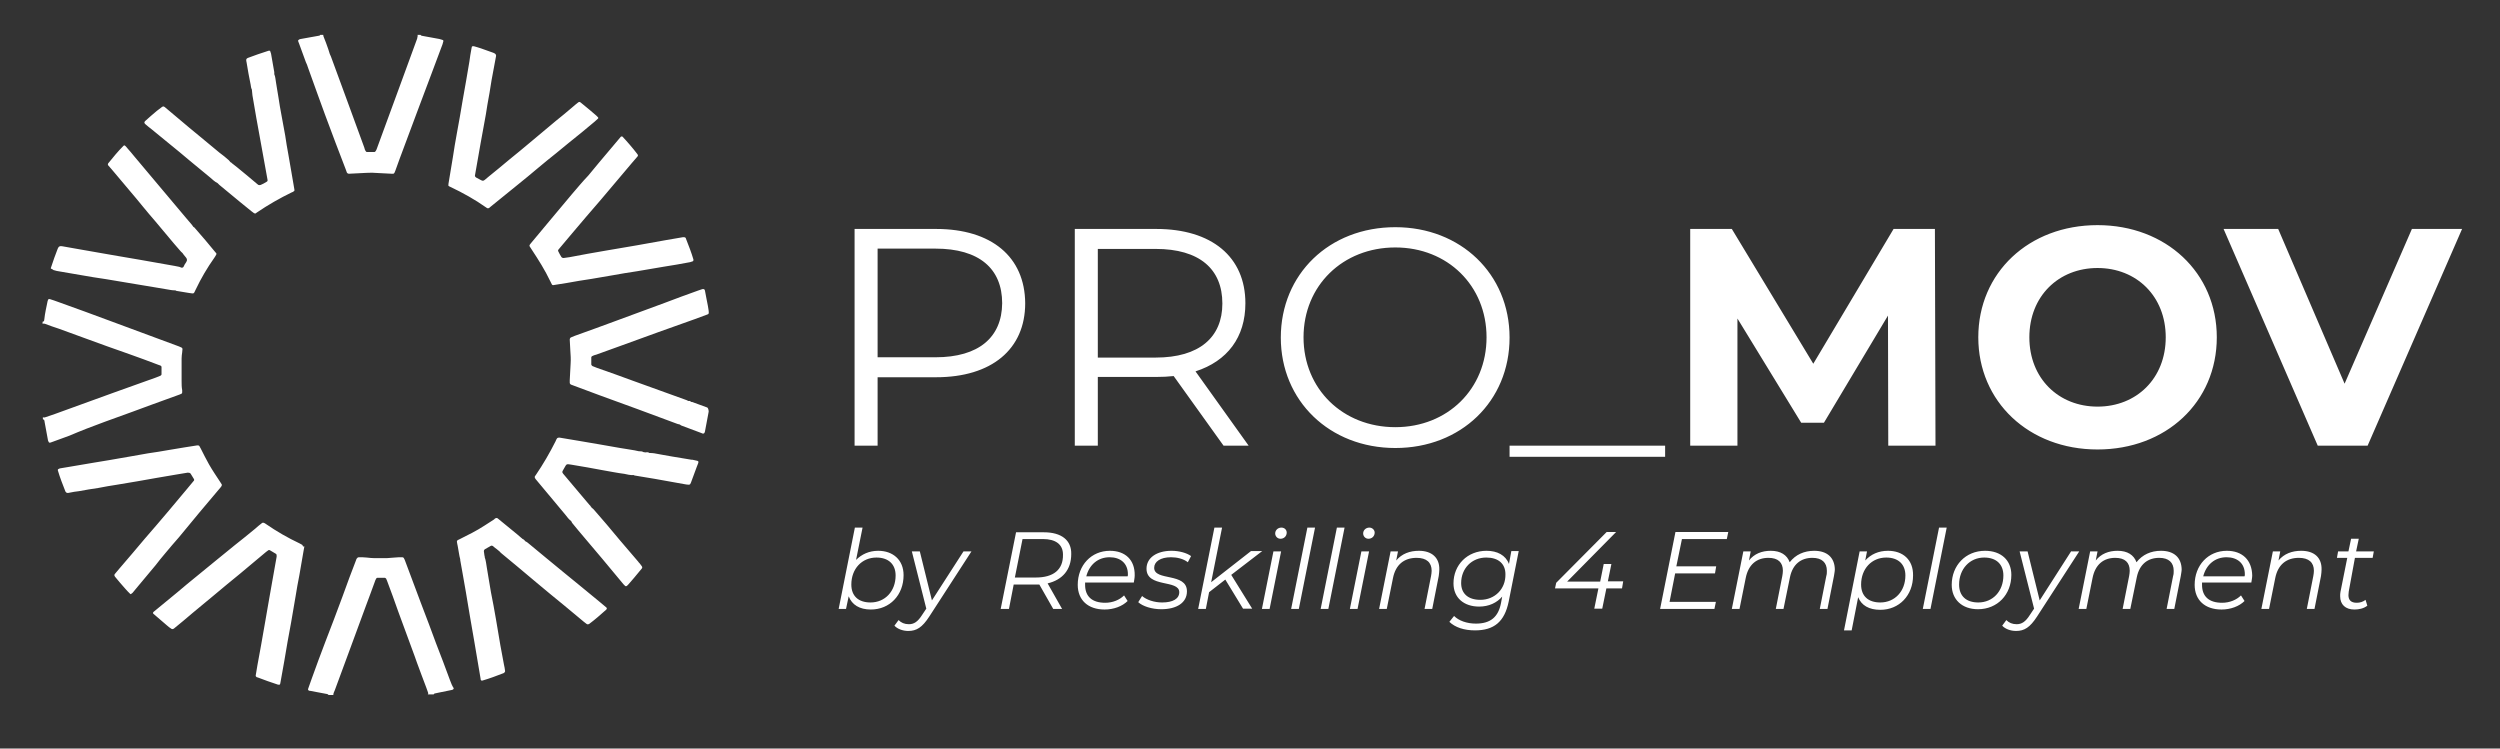
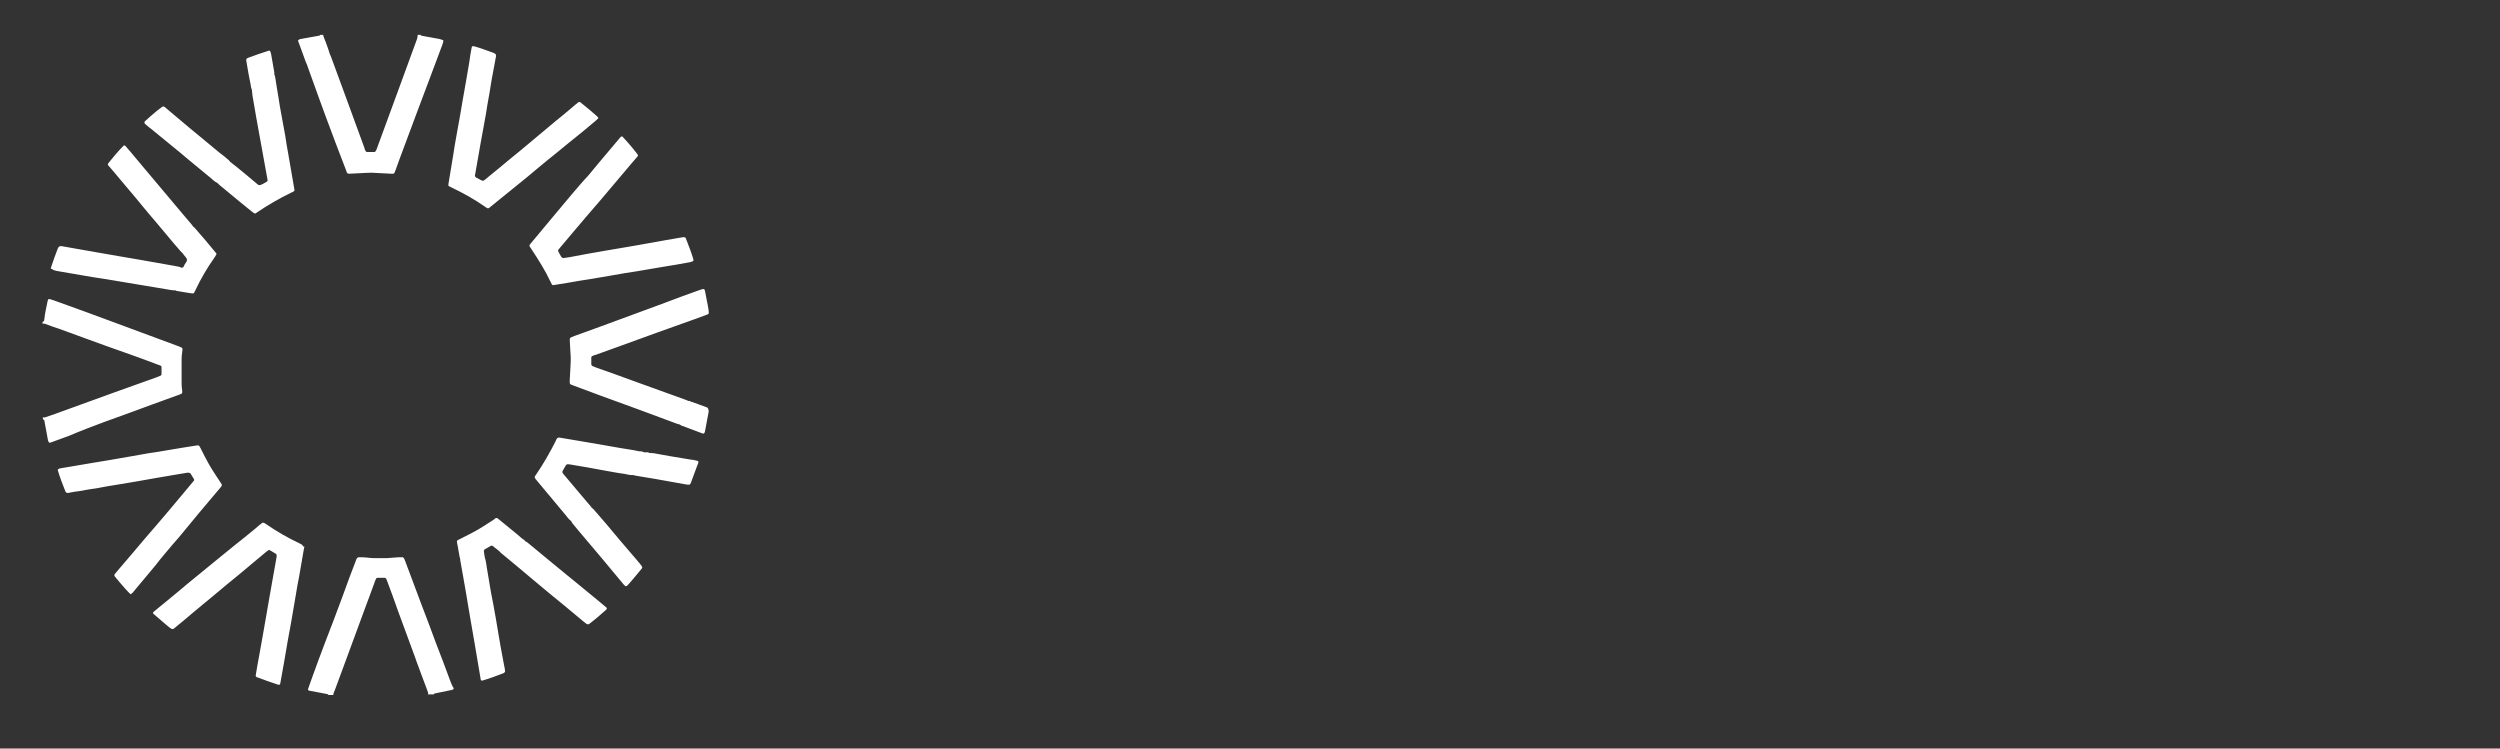
<svg xmlns="http://www.w3.org/2000/svg" width="167" height="50" viewBox="0 0 167 50" fill="none">
  <rect x="0" y="0" width="167" height="50" fill="#333333" stroke="none" />
-   <path d="M62.528 15.294H57.086V29.77H58.624V25.2H62.528C66.235 25.2 68.483 23.336 68.483 20.257C68.463 17.157 66.235 15.294 62.528 15.294ZM62.489 23.866H58.624V16.608H62.489C65.407 16.608 66.945 17.942 66.945 20.257C66.925 22.532 65.387 23.866 62.489 23.866ZM83.192 20.257C83.192 17.157 80.944 15.294 77.237 15.294H71.796V29.77H73.334V25.18H77.237C77.652 25.18 78.026 25.161 78.401 25.121L81.733 29.77H83.409L79.86 24.808C81.989 24.121 83.192 22.532 83.192 20.257ZM77.198 23.886H73.334V16.628H77.198C80.116 16.628 81.654 17.962 81.654 20.276C81.654 22.532 80.116 23.886 77.198 23.886ZM93.209 15.176C88.792 15.176 85.558 18.315 85.558 22.552C85.558 26.769 88.812 29.927 93.209 29.927C97.586 29.927 100.839 26.808 100.839 22.552C100.839 18.295 97.566 15.176 93.209 15.176ZM93.209 28.535C89.699 28.535 87.076 25.985 87.076 22.532C87.076 19.08 89.699 16.53 93.209 16.53C96.698 16.53 99.301 19.08 99.301 22.532C99.301 25.985 96.698 28.535 93.209 28.535ZM100.839 30.516H111.23V29.77H100.839V30.516ZM126.491 15.294L121.128 24.298L115.686 15.294H112.906V29.77H116.061V21.277L120.32 28.24H121.838L126.117 21.081L126.136 29.77H129.291L129.252 15.294H126.491ZM140.116 15.039C135.522 15.039 132.15 18.217 132.15 22.532C132.15 26.828 135.522 30.025 140.116 30.025C144.69 30.025 148.082 26.867 148.082 22.532C148.082 18.217 144.69 15.039 140.116 15.039ZM140.116 27.162C137.513 27.162 135.561 25.278 135.561 22.532C135.561 19.786 137.513 17.903 140.116 17.903C142.719 17.903 144.671 19.786 144.671 22.532C144.671 25.278 142.719 27.162 140.116 27.162ZM161.115 15.294L156.619 25.631L152.183 15.294H148.535L154.825 29.77H158.157L164.467 15.294H161.115Z" fill="white" />
-   <path d="M58.664 36.793C58.052 36.793 57.559 37.028 57.185 37.401L57.619 35.243H57.106L56.022 40.677H56.514L56.692 39.833C56.909 40.402 57.421 40.716 58.171 40.716C59.433 40.716 60.359 39.755 60.359 38.421C60.359 37.401 59.65 36.793 58.664 36.793ZM58.151 40.245C57.343 40.245 56.869 39.814 56.869 39.049C56.869 37.989 57.579 37.244 58.545 37.244C59.354 37.244 59.827 37.695 59.827 38.441C59.827 39.5 59.117 40.245 58.151 40.245ZM62.252 40.108L61.444 36.832H60.911L61.877 40.657L61.602 41.069C61.306 41.54 61.049 41.697 60.714 41.697C60.418 41.697 60.202 41.599 60.024 41.422L59.748 41.795C59.945 42.011 60.3 42.148 60.675 42.148C61.227 42.148 61.602 41.913 62.075 41.187L64.894 36.832H64.362L62.252 40.108ZM69.725 35.557H67.872L66.846 40.677H67.398L67.714 39.049H69.173C69.252 39.049 69.35 39.049 69.429 39.049L70.356 40.677H70.948L69.981 38.97C70.967 38.735 71.559 38.068 71.559 37.008C71.578 36.087 70.908 35.557 69.725 35.557ZM69.193 38.578H67.793L68.305 36.008H69.666C70.514 36.008 71.007 36.361 71.007 37.048C71.026 38.068 70.356 38.578 69.193 38.578ZM74.142 36.793C72.9 36.793 71.993 37.754 71.993 39.068C71.993 40.088 72.683 40.716 73.787 40.716C74.398 40.716 74.97 40.5 75.325 40.147L75.088 39.774C74.792 40.069 74.339 40.265 73.826 40.265C72.939 40.265 72.485 39.833 72.485 39.068C72.485 39.009 72.485 38.97 72.485 38.911H75.739C75.758 38.774 75.798 38.597 75.798 38.441C75.818 37.401 75.167 36.793 74.142 36.793ZM75.325 38.499H72.564C72.761 37.734 73.333 37.224 74.122 37.224C74.852 37.224 75.344 37.636 75.344 38.362C75.344 38.401 75.344 38.46 75.325 38.499ZM76.587 37.989C76.587 39.284 78.775 38.696 78.775 39.559C78.775 39.99 78.361 40.245 77.632 40.245C77.099 40.245 76.587 40.069 76.291 39.814L76.034 40.225C76.33 40.5 76.942 40.696 77.573 40.696C78.598 40.696 79.288 40.265 79.288 39.5C79.288 38.225 77.099 38.833 77.099 37.931C77.099 37.519 77.513 37.224 78.223 37.224C78.618 37.224 79.051 37.322 79.347 37.558L79.564 37.146C79.268 36.93 78.755 36.793 78.263 36.793C77.257 36.793 76.587 37.264 76.587 37.989ZM84.316 36.812H83.567L80.905 38.892L81.634 35.243H81.122L80.037 40.677H80.55L80.767 39.559L81.851 38.715L83.034 40.657H83.645L82.246 38.401L84.316 36.812ZM85.597 35.243C85.361 35.243 85.183 35.42 85.183 35.635C85.183 35.812 85.321 35.989 85.538 35.989C85.775 35.989 85.952 35.812 85.952 35.577C85.952 35.4 85.814 35.243 85.597 35.243ZM84.296 40.677H84.809L85.578 36.832H85.065L84.296 40.677ZM86.248 40.677H86.761L87.845 35.243H87.333L86.248 40.677ZM88.22 40.677H88.733L89.817 35.243H89.304L88.22 40.677ZM91.473 35.243C91.237 35.243 91.059 35.42 91.059 35.635C91.059 35.812 91.197 35.989 91.414 35.989C91.651 35.989 91.828 35.812 91.828 35.577C91.828 35.4 91.67 35.243 91.473 35.243ZM90.172 40.677H90.684L91.454 36.832H90.941L90.172 40.677ZM94.786 36.793C94.174 36.793 93.642 36.989 93.267 37.44L93.386 36.832H92.893L92.124 40.677H92.636L93.051 38.617C93.228 37.715 93.8 37.264 94.628 37.264C95.298 37.264 95.634 37.577 95.634 38.127C95.634 38.244 95.614 38.362 95.594 38.48L95.16 40.677H95.673L96.107 38.48C96.126 38.323 96.146 38.185 96.146 38.048C96.166 37.264 95.653 36.793 94.786 36.793ZM100.799 37.675C100.583 37.087 100.011 36.793 99.301 36.793C98.019 36.793 97.093 37.734 97.093 38.97C97.093 39.931 97.783 40.52 98.808 40.52C99.459 40.52 99.991 40.265 100.346 39.853L100.267 40.284C100.09 41.206 99.577 41.657 98.591 41.657C97.98 41.657 97.448 41.461 97.132 41.147L96.817 41.54C97.211 41.913 97.802 42.109 98.532 42.109C99.794 42.109 100.504 41.54 100.78 40.186L101.45 36.812H100.957L100.799 37.675ZM98.887 40.069C98.079 40.069 97.605 39.657 97.605 38.95C97.605 37.97 98.315 37.244 99.281 37.244C100.09 37.244 100.563 37.656 100.563 38.362C100.583 39.343 99.853 40.069 98.887 40.069ZM107.641 37.675H107.129L106.892 38.852H104.684L107.957 35.537H107.326L103.954 38.931L103.875 39.304H106.774L106.498 40.657H107.03L107.306 39.304H108.351L108.43 38.833H107.405L107.641 37.675ZM110.895 40.677H114.523L114.621 40.206H111.526L111.9 38.303H114.562L114.641 37.832H111.979L112.354 36.008H115.351L115.449 35.537H111.92L110.895 40.677ZM121.187 36.793C120.517 36.793 119.945 37.048 119.551 37.558C119.373 37.067 118.939 36.793 118.289 36.793C117.697 36.793 117.185 36.989 116.83 37.44L116.948 36.832H116.455L115.686 40.677H116.199L116.613 38.617C116.79 37.715 117.342 37.264 118.131 37.264C118.782 37.264 119.097 37.577 119.097 38.127C119.097 38.244 119.077 38.362 119.058 38.48L118.624 40.677H119.137L119.57 38.558C119.748 37.695 120.3 37.264 121.069 37.264C121.7 37.264 122.035 37.577 122.035 38.127C122.035 38.244 122.035 38.362 121.996 38.48L121.562 40.677H122.074L122.508 38.48C122.528 38.323 122.567 38.166 122.567 38.029C122.548 37.244 122.055 36.793 121.187 36.793ZM126.117 36.793C125.486 36.793 124.973 37.028 124.598 37.44L124.717 36.832H124.224L123.179 42.109H123.691L124.125 39.892C124.342 40.441 124.855 40.736 125.604 40.736C126.866 40.736 127.792 39.774 127.792 38.441C127.812 37.401 127.122 36.793 126.117 36.793ZM125.604 40.245C124.795 40.245 124.322 39.814 124.322 39.049C124.322 37.989 125.032 37.244 125.998 37.244C126.807 37.244 127.28 37.695 127.28 38.441C127.28 39.5 126.57 40.245 125.604 40.245ZM128.443 40.677H128.956L130.04 35.243H129.528L128.443 40.677ZM132.604 36.793C131.302 36.793 130.375 37.773 130.375 39.068C130.375 40.049 131.066 40.696 132.13 40.696C133.432 40.696 134.358 39.715 134.358 38.401C134.358 37.42 133.668 36.793 132.604 36.793ZM132.15 40.245C131.342 40.245 130.868 39.814 130.868 39.049C130.868 38.009 131.578 37.244 132.544 37.244C133.353 37.244 133.826 37.695 133.826 38.441C133.826 39.5 133.116 40.245 132.15 40.245ZM138.361 36.812L136.251 40.108L135.443 36.832H134.91L135.877 40.657L135.601 41.069C135.305 41.54 135.048 41.697 134.713 41.697C134.417 41.697 134.201 41.599 134.023 41.422L133.747 41.795C133.944 42.011 134.299 42.148 134.674 42.148C135.226 42.148 135.601 41.913 136.074 41.187L138.893 36.832H138.361V36.812ZM144.355 36.793C143.685 36.793 143.113 37.048 142.718 37.558C142.541 37.067 142.107 36.793 141.457 36.793C140.865 36.793 140.352 36.989 139.997 37.44L140.116 36.832H139.623L138.854 40.677H139.367L139.781 38.617C139.958 37.715 140.51 37.264 141.299 37.264C141.95 37.264 142.265 37.577 142.265 38.127C142.265 38.244 142.245 38.362 142.226 38.48L141.792 40.677H142.304L142.738 38.558C142.916 37.695 143.468 37.264 144.237 37.264C144.868 37.264 145.203 37.577 145.203 38.127C145.203 38.244 145.203 38.362 145.163 38.48L144.73 40.677H145.242L145.676 38.48C145.696 38.323 145.735 38.166 145.735 38.029C145.716 37.244 145.223 36.793 144.355 36.793ZM148.752 36.793C147.51 36.793 146.603 37.754 146.603 39.068C146.603 40.088 147.293 40.716 148.397 40.716C149.008 40.716 149.58 40.5 149.935 40.147L149.698 39.774C149.403 40.069 148.949 40.265 148.436 40.265C147.549 40.265 147.096 39.833 147.096 39.068C147.096 39.009 147.096 38.97 147.096 38.911H150.389C150.408 38.774 150.448 38.597 150.448 38.441C150.428 37.401 149.777 36.793 148.752 36.793ZM149.935 38.499H147.175C147.372 37.734 147.944 37.224 148.732 37.224C149.462 37.224 149.955 37.636 149.955 38.362C149.955 38.401 149.955 38.46 149.935 38.499ZM153.721 36.793C153.11 36.793 152.577 36.989 152.203 37.44L152.321 36.832H151.828L151.059 40.677H151.572L151.986 38.617C152.163 37.715 152.735 37.264 153.563 37.264C154.233 37.264 154.569 37.577 154.569 38.127C154.569 38.244 154.549 38.362 154.529 38.48L154.095 40.677H154.608L155.042 38.48C155.062 38.323 155.081 38.185 155.081 38.048C155.101 37.264 154.608 36.793 153.721 36.793ZM157.309 37.264H158.492L158.571 36.832H157.388L157.566 35.989H157.053L156.876 36.832H156.185L156.107 37.264H156.797L156.343 39.539C156.323 39.637 156.323 39.735 156.323 39.833C156.323 40.382 156.678 40.716 157.27 40.716C157.566 40.716 157.881 40.657 158.137 40.461L158.019 40.069C157.842 40.206 157.644 40.265 157.428 40.265C157.053 40.265 156.876 40.088 156.876 39.755C156.876 39.676 156.895 39.598 156.895 39.519L157.309 37.264Z" fill="white" />
  <path d="M6.985 28.181C7.616 27.946 8.247 27.73 8.877 27.495C9.292 27.338 9.686 27.201 10.1 27.044C10.731 26.808 11.362 26.593 11.993 26.357C12.052 26.338 12.091 26.318 12.131 26.298C12.151 26.279 12.17 26.239 12.17 26.22C12.17 26.161 12.17 26.102 12.17 26.063C12.131 25.867 12.131 25.651 12.131 25.455C12.131 24.945 12.131 24.454 12.131 23.945C12.131 23.807 12.151 23.67 12.17 23.533C12.17 23.454 12.19 23.376 12.19 23.317C12.19 23.277 12.17 23.238 12.131 23.219C12.072 23.199 12.012 23.16 11.953 23.14C10.435 22.571 8.917 22.022 7.399 21.453C6.235 21.022 5.072 20.59 3.909 20.178C3.712 20.1 3.514 20.041 3.337 19.982C3.258 19.962 3.219 19.982 3.199 20.061C3.199 20.08 3.179 20.1 3.179 20.119C3.1 20.512 3.002 20.924 2.962 21.316C2.962 21.355 2.943 21.394 2.943 21.434C2.923 21.473 2.883 21.492 2.844 21.492C2.844 21.532 2.844 21.571 2.844 21.63C2.903 21.61 2.943 21.61 3.002 21.63C3.317 21.747 3.633 21.865 3.948 21.963C4.54 22.179 5.131 22.395 5.723 22.611C6.689 22.964 7.655 23.317 8.621 23.65C9.272 23.886 9.942 24.121 10.593 24.376C10.632 24.396 10.672 24.396 10.711 24.415C10.751 24.435 10.79 24.474 10.79 24.513C10.79 24.67 10.79 24.827 10.79 25.004C10.79 25.043 10.751 25.082 10.711 25.102C10.613 25.141 10.514 25.18 10.415 25.22C9.508 25.553 8.582 25.867 7.675 26.2C6.551 26.612 5.447 27.005 4.323 27.416C3.889 27.573 3.475 27.73 3.041 27.868C2.982 27.887 2.923 27.907 2.864 27.868C2.864 27.907 2.864 27.946 2.864 28.005C2.883 28.024 2.923 28.024 2.943 28.044C2.962 28.083 2.982 28.142 2.982 28.201C3.061 28.593 3.12 28.986 3.199 29.378C3.199 29.437 3.238 29.476 3.258 29.535C3.258 29.555 3.317 29.574 3.337 29.574C3.376 29.555 3.416 29.555 3.455 29.535C3.85 29.398 4.244 29.241 4.638 29.103C5.368 28.79 6.176 28.476 6.985 28.181ZM30.054 45.424C29.758 44.6 29.443 43.796 29.127 42.972C28.969 42.54 28.812 42.128 28.654 41.697C28.477 41.206 28.279 40.736 28.102 40.245C27.747 39.304 27.392 38.342 27.037 37.401C27.017 37.362 26.998 37.322 26.978 37.283C26.958 37.244 26.919 37.224 26.879 37.224C26.702 37.224 26.524 37.224 26.367 37.244C26.189 37.264 26.032 37.264 25.854 37.283C25.558 37.283 25.263 37.283 24.986 37.283C24.829 37.283 24.671 37.264 24.494 37.244C24.316 37.224 24.139 37.224 23.981 37.224C23.902 37.224 23.863 37.264 23.823 37.322C23.803 37.342 23.803 37.381 23.784 37.42C23.646 37.793 23.488 38.185 23.35 38.558C23.192 38.99 23.035 39.421 22.877 39.853C22.502 40.853 22.128 41.873 21.733 42.874C21.418 43.697 21.122 44.502 20.826 45.326C20.747 45.541 20.668 45.777 20.59 45.992C20.55 46.071 20.59 46.13 20.688 46.149C20.708 46.149 20.708 46.149 20.728 46.149C20.866 46.169 21.004 46.208 21.142 46.228C21.378 46.267 21.635 46.326 21.871 46.365C21.891 46.365 21.911 46.404 21.95 46.424C22.049 46.424 22.167 46.424 22.265 46.424C22.265 46.306 22.325 46.208 22.364 46.11C22.699 45.208 23.035 44.286 23.37 43.384C23.725 42.403 24.099 41.422 24.454 40.441C24.651 39.931 24.829 39.421 25.026 38.892C25.046 38.813 25.085 38.735 25.125 38.656C25.144 38.637 25.164 38.597 25.203 38.597C25.381 38.597 25.558 38.597 25.716 38.597C25.736 38.597 25.775 38.637 25.795 38.656C25.815 38.696 25.834 38.754 25.854 38.794C26.11 39.48 26.367 40.167 26.603 40.853C26.978 41.854 27.333 42.854 27.707 43.854C27.747 43.992 27.806 44.109 27.846 44.247C28.062 44.816 28.26 45.384 28.477 45.934C28.516 46.051 28.555 46.149 28.595 46.267C28.614 46.306 28.614 46.346 28.575 46.385C28.713 46.385 28.831 46.385 28.969 46.385C28.989 46.365 29.009 46.326 29.029 46.326C29.147 46.306 29.285 46.267 29.403 46.248C29.66 46.189 29.916 46.149 30.172 46.091C30.212 46.091 30.231 46.071 30.271 46.051C30.291 46.032 30.31 45.992 30.31 45.973C30.212 45.836 30.133 45.639 30.054 45.424ZM21.713 7.663C22.167 8.88 22.62 10.096 23.094 11.312C23.113 11.39 23.153 11.449 23.172 11.528C23.192 11.567 23.251 11.606 23.311 11.606C23.705 11.587 24.079 11.567 24.474 11.547C24.651 11.547 24.849 11.528 25.026 11.547C25.401 11.567 25.775 11.587 26.17 11.606C26.209 11.606 26.229 11.606 26.268 11.606C26.288 11.606 26.327 11.587 26.347 11.547C26.367 11.508 26.387 11.449 26.406 11.41C26.505 11.155 26.584 10.9 26.682 10.645C27.077 9.605 27.451 8.566 27.846 7.526C28.161 6.663 28.496 5.82 28.812 4.956C29.068 4.29 29.305 3.623 29.561 2.956C29.581 2.877 29.6 2.818 29.62 2.74C29.62 2.72 29.6 2.701 29.6 2.681C29.521 2.661 29.443 2.622 29.344 2.603C28.95 2.524 28.555 2.465 28.161 2.387C28.141 2.387 28.122 2.348 28.082 2.328C28.023 2.328 27.944 2.328 27.885 2.328C27.885 2.348 27.905 2.367 27.905 2.387C27.885 2.446 27.885 2.505 27.865 2.583C27.451 3.721 27.037 4.839 26.623 5.977C26.327 6.8 26.012 7.624 25.716 8.448C25.539 8.938 25.361 9.409 25.184 9.9C25.164 9.958 25.144 10.017 25.105 10.076C25.085 10.115 25.046 10.155 25.006 10.155C24.849 10.155 24.691 10.155 24.513 10.155C24.474 10.155 24.434 10.115 24.415 10.076C24.375 10.017 24.356 9.939 24.336 9.86C23.961 8.86 23.606 7.84 23.232 6.84C22.857 5.82 22.482 4.8 22.108 3.78C22.088 3.721 22.049 3.662 22.029 3.603C21.989 3.505 21.97 3.387 21.93 3.289C21.832 3.015 21.733 2.72 21.615 2.446C21.595 2.406 21.595 2.367 21.595 2.328C21.536 2.328 21.457 2.328 21.398 2.328C21.378 2.367 21.339 2.387 21.299 2.387C20.905 2.465 20.491 2.524 20.097 2.603C20.057 2.603 20.018 2.622 19.978 2.642C19.939 2.661 19.899 2.701 19.919 2.74C19.919 2.779 19.939 2.818 19.959 2.858C20.116 3.289 20.274 3.721 20.432 4.152C20.451 4.211 20.491 4.27 20.511 4.329C20.53 4.368 20.53 4.407 20.55 4.446C20.609 4.623 20.688 4.819 20.747 4.996C21.063 5.898 21.398 6.781 21.713 7.663ZM21.989 3.642C21.871 3.662 21.773 3.721 21.654 3.78C21.773 3.721 21.871 3.662 21.989 3.642ZM29.955 12.411C29.995 12.45 30.054 12.469 30.093 12.489C30.921 12.881 31.73 13.332 32.479 13.862C32.499 13.882 32.519 13.882 32.538 13.901C32.578 13.921 32.617 13.921 32.657 13.901C32.696 13.882 32.735 13.842 32.755 13.823C33.366 13.332 33.958 12.842 34.569 12.352C35.023 11.979 35.496 11.606 35.949 11.214C36.344 10.88 36.758 10.547 37.152 10.233C37.724 9.762 38.296 9.292 38.887 8.821C39.163 8.585 39.459 8.35 39.735 8.115C39.814 8.056 39.873 7.977 39.952 7.918C39.972 7.899 39.972 7.86 39.952 7.84C39.913 7.801 39.873 7.762 39.834 7.722C39.538 7.467 39.242 7.212 38.946 6.977C38.67 6.761 38.749 6.742 38.453 6.977C38.355 7.055 38.276 7.134 38.177 7.212C37.822 7.507 37.487 7.801 37.132 8.075C36.561 8.566 35.969 9.037 35.397 9.527C34.944 9.9 34.49 10.292 34.017 10.665C33.564 11.037 33.11 11.43 32.637 11.802C32.183 12.175 32.361 12.136 31.809 11.861C31.75 11.822 31.71 11.763 31.73 11.704C31.75 11.547 31.789 11.41 31.809 11.253C31.907 10.684 32.006 10.135 32.105 9.566C32.183 9.135 32.262 8.703 32.341 8.272C32.42 7.84 32.499 7.428 32.558 6.997C32.657 6.447 32.755 5.918 32.834 5.368C32.933 4.839 33.031 4.309 33.13 3.78C33.13 3.74 33.15 3.721 33.13 3.681C33.13 3.662 33.11 3.623 33.09 3.603C33.051 3.564 32.992 3.544 32.952 3.525C32.676 3.426 32.4 3.328 32.124 3.23C31.966 3.171 31.789 3.132 31.671 3.093C31.572 3.073 31.513 3.093 31.513 3.152C31.513 3.191 31.493 3.211 31.493 3.25C31.434 3.544 31.395 3.819 31.355 4.113C31.276 4.545 31.217 4.956 31.138 5.388C31.059 5.839 30.981 6.271 30.902 6.722C30.783 7.428 30.665 8.134 30.527 8.86C30.428 9.409 30.33 9.958 30.251 10.508C30.152 11.096 30.054 11.685 29.955 12.293C29.955 12.332 29.955 12.352 29.955 12.391C29.936 12.371 29.955 12.391 29.955 12.411ZM38.197 12.979C37.704 13.568 37.211 14.156 36.718 14.745C36.304 15.235 35.89 15.745 35.476 16.235C35.456 16.275 35.417 16.294 35.397 16.334C35.377 16.373 35.358 16.412 35.377 16.451C35.417 16.53 35.476 16.589 35.516 16.667C35.969 17.354 36.403 18.04 36.758 18.786C36.797 18.844 36.817 18.923 36.856 18.982C36.876 19.041 36.935 19.06 36.994 19.041C37.29 19.001 37.566 18.942 37.862 18.903C38.414 18.805 38.966 18.707 39.518 18.629C39.972 18.55 40.425 18.472 40.898 18.393C41.45 18.295 42.003 18.197 42.555 18.119C43.126 18.02 43.698 17.922 44.29 17.824C44.901 17.726 45.512 17.628 46.104 17.511C46.163 17.491 46.222 17.471 46.281 17.452C46.301 17.452 46.301 17.413 46.321 17.393C46.321 17.373 46.321 17.354 46.321 17.334C46.183 16.863 46.005 16.412 45.828 15.961C45.828 15.941 45.808 15.922 45.808 15.902C45.788 15.863 45.729 15.843 45.69 15.843C45.67 15.843 45.65 15.843 45.63 15.843C45.256 15.902 44.862 15.98 44.487 16.039C43.836 16.157 43.166 16.275 42.515 16.392C41.825 16.51 41.135 16.628 40.445 16.745C39.656 16.883 38.848 17.02 38.059 17.177C37.921 17.197 37.783 17.216 37.645 17.236C37.586 17.236 37.547 17.216 37.507 17.177C37.428 17.04 37.349 16.922 37.29 16.785C37.27 16.745 37.27 16.706 37.31 16.667C37.349 16.628 37.369 16.589 37.408 16.549C37.684 16.235 37.941 15.902 38.217 15.588C38.848 14.843 39.479 14.097 40.129 13.352C40.819 12.528 41.51 11.724 42.2 10.9C42.318 10.763 42.436 10.625 42.555 10.488C42.633 10.41 42.633 10.37 42.574 10.292C42.417 10.096 42.259 9.88 42.081 9.684C41.924 9.488 41.746 9.311 41.589 9.135C41.569 9.095 41.49 9.115 41.47 9.135C41.234 9.409 40.997 9.703 40.76 9.978C40.267 10.547 39.794 11.135 39.301 11.724C38.907 12.136 38.552 12.567 38.197 12.979ZM11.046 36.95C11.342 36.597 11.638 36.243 11.953 35.89C12.407 35.341 12.86 34.792 13.314 34.243C13.787 33.674 14.28 33.105 14.753 32.536C14.773 32.517 14.773 32.497 14.793 32.477C14.812 32.438 14.832 32.399 14.812 32.36C14.773 32.301 14.733 32.242 14.714 32.203C14.457 31.81 14.201 31.438 13.965 31.026C13.767 30.673 13.59 30.32 13.412 29.966C13.373 29.908 13.353 29.849 13.314 29.79C13.294 29.77 13.255 29.751 13.235 29.751C13.215 29.751 13.196 29.751 13.176 29.751C12.88 29.79 12.604 29.849 12.308 29.888C11.953 29.947 11.598 30.006 11.244 30.065C10.79 30.143 10.356 30.221 9.903 30.28C9.449 30.359 9.016 30.437 8.562 30.516C8.148 30.594 7.734 30.653 7.32 30.732C6.965 30.79 6.61 30.849 6.255 30.908C5.683 31.006 5.111 31.104 4.52 31.202C4.362 31.222 4.204 31.261 4.047 31.281C4.007 31.281 3.968 31.3 3.928 31.32C3.869 31.34 3.85 31.379 3.869 31.438C4.007 31.909 4.185 32.36 4.362 32.811C4.362 32.83 4.382 32.85 4.402 32.87C4.421 32.909 4.461 32.928 4.5 32.928C4.559 32.928 4.599 32.928 4.658 32.909C4.855 32.87 5.052 32.83 5.269 32.811C5.703 32.732 6.137 32.654 6.571 32.595C6.985 32.517 7.399 32.438 7.813 32.379C8.286 32.301 8.759 32.222 9.213 32.144C9.627 32.065 10.021 32.007 10.435 31.928C10.889 31.85 11.342 31.771 11.815 31.693C12.072 31.654 12.328 31.614 12.525 31.575C12.663 31.575 12.703 31.595 12.742 31.653C12.821 31.771 12.88 31.889 12.959 32.007C12.979 32.046 12.979 32.085 12.939 32.124C12.781 32.32 12.624 32.497 12.466 32.693C12.072 33.164 11.677 33.635 11.283 34.105C10.751 34.733 10.218 35.361 9.686 35.969C9.114 36.655 8.523 37.342 7.951 38.009C7.852 38.127 7.754 38.244 7.655 38.362C7.635 38.401 7.635 38.441 7.655 38.48C7.675 38.499 7.675 38.519 7.694 38.539C7.911 38.794 8.128 39.068 8.365 39.323C8.463 39.441 8.582 39.559 8.7 39.676C8.72 39.696 8.739 39.696 8.759 39.676C8.799 39.657 8.818 39.617 8.858 39.598C8.976 39.441 9.114 39.304 9.232 39.147C9.627 38.676 10.001 38.225 10.396 37.754C10.593 37.499 10.81 37.224 11.046 36.95ZM20.235 36.479C20.215 36.459 20.215 36.42 20.195 36.4C20.136 36.361 20.077 36.342 20.018 36.302C19.229 35.93 18.48 35.498 17.77 35.008C17.731 34.968 17.671 34.949 17.632 34.929C17.593 34.91 17.553 34.91 17.514 34.929C17.356 35.047 17.198 35.184 17.041 35.322C16.587 35.694 16.134 36.067 15.68 36.42C15.246 36.773 14.812 37.126 14.379 37.479C13.965 37.813 13.57 38.146 13.156 38.48C12.722 38.833 12.289 39.186 11.855 39.559C11.322 39.99 10.79 40.441 10.258 40.873C10.218 40.912 10.198 40.971 10.258 41.01C10.553 41.265 10.829 41.501 11.125 41.755C11.224 41.854 11.342 41.932 11.46 42.011C11.5 42.03 11.539 42.03 11.579 42.011C11.598 41.991 11.618 41.991 11.638 41.971C12.052 41.638 12.446 41.304 12.86 40.951C13.334 40.559 13.807 40.167 14.28 39.774C14.852 39.284 15.443 38.813 16.035 38.323C16.607 37.832 17.198 37.362 17.77 36.871C17.829 36.832 17.869 36.793 17.928 36.754C17.947 36.734 17.987 36.734 18.026 36.754C18.164 36.832 18.283 36.91 18.421 36.989C18.48 37.028 18.48 37.067 18.48 37.126C18.48 37.146 18.48 37.166 18.48 37.185C18.401 37.636 18.322 38.068 18.243 38.519C18.164 38.97 18.085 39.402 18.007 39.853C17.908 40.382 17.829 40.912 17.731 41.442C17.632 42.011 17.533 42.56 17.435 43.129C17.356 43.56 17.277 43.992 17.198 44.423C17.159 44.659 17.119 44.894 17.08 45.129C17.08 45.169 17.1 45.208 17.139 45.227C17.159 45.247 17.178 45.247 17.198 45.247C17.652 45.424 18.105 45.581 18.578 45.737C18.598 45.737 18.598 45.737 18.618 45.737C18.657 45.757 18.716 45.718 18.716 45.679C18.716 45.639 18.736 45.62 18.736 45.581C18.815 45.11 18.914 44.619 18.992 44.149C19.071 43.717 19.131 43.305 19.209 42.874C19.288 42.442 19.367 42.011 19.446 41.579C19.545 41.01 19.643 40.441 19.742 39.853C19.821 39.382 19.899 38.892 19.998 38.421C20.077 37.97 20.156 37.519 20.235 37.048C20.274 36.852 20.294 36.675 20.333 36.498C20.235 36.518 20.235 36.498 20.235 36.479ZM3.574 18.04C3.652 18.06 3.712 18.079 3.79 18.099C4.323 18.197 4.855 18.276 5.388 18.374C5.959 18.472 6.511 18.57 7.083 18.648C7.793 18.766 8.483 18.884 9.193 19.001C9.942 19.119 10.691 19.256 11.421 19.374C11.52 19.394 11.618 19.394 11.717 19.394C11.756 19.394 11.796 19.394 11.835 19.394C11.796 19.394 11.756 19.394 11.717 19.394C11.736 19.413 11.776 19.433 11.796 19.433C12.072 19.472 12.348 19.531 12.624 19.57C12.979 19.609 12.919 19.668 13.077 19.335C13.432 18.589 13.846 17.883 14.319 17.216C14.359 17.157 14.398 17.099 14.438 17.02C14.477 16.961 14.457 16.922 14.418 16.883L14.398 16.863C13.945 16.314 13.491 15.765 13.018 15.235C12.998 15.196 12.959 15.176 12.919 15.157C12.86 15.078 12.801 14.98 12.722 14.902C12.643 14.804 12.565 14.725 12.486 14.627C12.21 14.313 11.953 13.98 11.677 13.666C11.401 13.352 11.145 13.018 10.869 12.705C10.632 12.43 10.396 12.136 10.159 11.861C9.765 11.39 9.351 10.9 8.956 10.429C8.818 10.253 8.661 10.076 8.523 9.919C8.483 9.86 8.424 9.802 8.365 9.743C8.325 9.703 8.286 9.703 8.247 9.743C7.872 10.115 7.556 10.508 7.221 10.92C7.202 10.959 7.202 11.018 7.221 11.037C7.3 11.135 7.399 11.233 7.478 11.332C7.892 11.822 8.306 12.312 8.7 12.783C8.976 13.117 9.272 13.45 9.548 13.803C9.824 14.137 10.1 14.47 10.376 14.784C10.672 15.137 10.967 15.49 11.263 15.843C11.52 16.157 11.776 16.451 12.032 16.745C12.072 16.804 12.131 16.844 12.19 16.902C12.249 16.981 12.308 17.079 12.387 17.157C12.505 17.275 12.525 17.393 12.427 17.53C12.367 17.609 12.308 17.707 12.269 17.805C12.249 17.864 12.19 17.883 12.131 17.883C12.072 17.864 12.032 17.844 11.973 17.824C11.874 17.805 11.776 17.785 11.677 17.765C10.908 17.628 10.12 17.491 9.351 17.354C8.897 17.275 8.444 17.197 7.97 17.118C7.556 17.04 7.142 16.981 6.728 16.902C6.275 16.824 5.841 16.745 5.388 16.667C4.973 16.589 4.579 16.53 4.165 16.451C4.106 16.451 4.066 16.432 4.007 16.451C3.988 16.451 3.948 16.471 3.928 16.491C3.889 16.53 3.869 16.589 3.85 16.628C3.692 17.02 3.554 17.432 3.416 17.844C3.396 17.883 3.396 17.903 3.396 17.942C3.514 17.981 3.534 18.02 3.574 18.04ZM40.504 40.579C40.346 40.441 40.169 40.304 40.011 40.167C39.558 39.794 39.104 39.421 38.651 39.049C38.315 38.774 38 38.519 37.665 38.244C37.29 37.931 36.896 37.617 36.521 37.303C36.087 36.95 35.673 36.597 35.239 36.243C35.2 36.204 35.141 36.185 35.102 36.165C35.042 36.087 34.983 36.028 34.885 35.989C34.885 35.969 34.865 35.949 34.845 35.949C34.747 35.871 34.648 35.773 34.549 35.694C34.135 35.361 33.741 35.027 33.327 34.694C33.288 34.674 33.268 34.635 33.228 34.615C33.189 34.596 33.15 34.596 33.11 34.615C33.071 34.635 33.031 34.655 33.011 34.694C32.795 34.831 32.558 34.988 32.341 35.125C31.828 35.459 31.276 35.733 30.724 36.008C30.527 36.106 30.488 36.087 30.547 36.342C30.567 36.4 30.567 36.459 30.586 36.538C30.645 36.812 30.665 37.087 30.744 37.362C30.744 37.381 30.744 37.401 30.744 37.42C30.803 37.715 30.843 38.009 30.902 38.303C30.981 38.715 31.04 39.127 31.119 39.539C31.217 40.088 31.296 40.637 31.395 41.187C31.493 41.755 31.592 42.324 31.69 42.893C31.828 43.717 31.966 44.521 32.105 45.345C32.105 45.365 32.105 45.365 32.105 45.384C32.124 45.443 32.164 45.483 32.223 45.463C32.696 45.326 33.169 45.149 33.623 44.972C33.642 44.972 33.662 44.953 33.682 44.933C33.721 44.914 33.741 44.855 33.741 44.835C33.721 44.678 33.702 44.541 33.662 44.384C33.583 43.953 33.504 43.541 33.425 43.109C33.327 42.52 33.228 41.952 33.13 41.363C33.031 40.755 32.913 40.167 32.795 39.559C32.696 39.009 32.617 38.46 32.519 37.911C32.479 37.675 32.459 37.44 32.38 37.224C32.38 37.185 32.38 37.146 32.361 37.107C32.341 37.008 32.341 36.91 32.321 36.812C32.321 36.773 32.341 36.734 32.38 36.695C32.519 36.616 32.657 36.538 32.795 36.459C32.814 36.44 32.854 36.459 32.893 36.459C32.933 36.479 32.972 36.498 32.992 36.538C33.13 36.636 33.248 36.734 33.366 36.832C33.406 36.871 33.445 36.93 33.504 36.969C33.859 37.264 34.214 37.558 34.569 37.852C34.983 38.205 35.417 38.558 35.831 38.911C36.442 39.421 37.053 39.931 37.684 40.441C38.118 40.814 38.572 41.167 39.005 41.54C39.065 41.579 39.124 41.638 39.183 41.677C39.242 41.716 39.282 41.716 39.36 41.677C39.755 41.383 40.11 41.069 40.484 40.736C40.504 40.716 40.504 40.696 40.524 40.696C40.544 40.657 40.544 40.618 40.504 40.579ZM9.706 8.291C9.844 8.409 9.982 8.527 10.139 8.644C10.553 8.978 10.948 9.311 11.362 9.645C11.796 9.998 12.229 10.351 12.663 10.723C13.117 11.096 13.57 11.469 14.043 11.861C14.201 11.998 14.339 12.136 14.536 12.234C14.576 12.273 14.615 12.312 14.655 12.352C15.128 12.744 15.581 13.117 16.055 13.509C16.311 13.705 16.547 13.921 16.804 14.117C16.863 14.156 16.902 14.195 16.962 14.235C17.001 14.254 17.041 14.274 17.08 14.254C17.1 14.235 17.139 14.215 17.159 14.195C17.908 13.685 18.697 13.234 19.505 12.842C19.525 12.842 19.545 12.822 19.564 12.822L19.584 12.803C19.663 12.764 19.683 12.744 19.663 12.646C19.604 12.332 19.564 12.038 19.505 11.724C19.426 11.273 19.347 10.822 19.268 10.351C19.19 9.919 19.111 9.488 19.052 9.056C18.973 8.625 18.894 8.193 18.815 7.762C18.736 7.33 18.657 6.918 18.598 6.487C18.539 6.173 18.5 5.859 18.44 5.525C18.401 5.329 18.401 5.133 18.322 4.956C18.322 4.917 18.322 4.878 18.322 4.819C18.243 4.407 18.184 3.995 18.105 3.583C18.085 3.525 18.066 3.466 18.046 3.407C18.046 3.387 18.007 3.387 17.987 3.387C17.947 3.387 17.928 3.387 17.888 3.407C17.454 3.544 17.001 3.701 16.587 3.858C16.547 3.878 16.528 3.878 16.508 3.897C16.469 3.917 16.449 3.956 16.449 3.995C16.449 4.054 16.449 4.093 16.469 4.152C16.547 4.662 16.646 5.172 16.745 5.663C16.764 5.761 16.764 5.878 16.824 5.977C16.843 6.114 16.843 6.232 16.863 6.369C16.942 6.859 17.041 7.369 17.119 7.86C17.257 8.585 17.376 9.311 17.514 10.037C17.632 10.684 17.75 11.351 17.869 11.998C17.888 12.077 17.869 12.116 17.79 12.155C17.671 12.234 17.553 12.293 17.415 12.352C17.356 12.371 17.317 12.371 17.257 12.352C17.218 12.332 17.198 12.293 17.159 12.273C16.725 11.9 16.291 11.547 15.838 11.175C15.719 11.077 15.581 10.979 15.463 10.88C15.463 10.861 15.443 10.841 15.404 10.841L15.384 10.822C15.345 10.782 15.325 10.743 15.286 10.704C15.088 10.527 14.871 10.351 14.655 10.194C14.221 9.841 13.787 9.468 13.353 9.115C12.86 8.703 12.367 8.311 11.894 7.899C11.598 7.644 11.303 7.408 11.007 7.153C10.928 7.095 10.889 7.095 10.81 7.153C10.691 7.232 10.593 7.33 10.475 7.408C10.218 7.624 9.942 7.86 9.686 8.095C9.627 8.173 9.627 8.213 9.706 8.291ZM46.261 30.712C46.242 30.712 46.222 30.712 46.202 30.712C45.769 30.633 45.335 30.575 44.901 30.496C44.487 30.418 44.093 30.359 43.698 30.28C43.6 30.261 43.481 30.261 43.383 30.261C43.304 30.202 43.225 30.202 43.126 30.221C43.087 30.221 43.028 30.202 42.988 30.202C42.89 30.143 42.791 30.143 42.673 30.143C42.574 30.123 42.476 30.104 42.397 30.084C42.081 30.025 41.766 29.986 41.431 29.927C40.977 29.849 40.544 29.77 40.09 29.692C39.636 29.613 39.183 29.535 38.71 29.456C38.276 29.378 37.862 29.319 37.428 29.241C37.389 29.241 37.349 29.221 37.29 29.241C37.27 29.241 37.231 29.26 37.211 29.28C37.172 29.339 37.132 29.417 37.113 29.476C36.718 30.261 36.285 31.006 35.792 31.732C35.772 31.752 35.752 31.791 35.733 31.81C35.713 31.85 35.713 31.889 35.733 31.928C35.752 31.967 35.792 32.026 35.831 32.065C36.087 32.379 36.344 32.673 36.6 32.987C36.994 33.458 37.369 33.909 37.763 34.38C37.882 34.537 38 34.694 38.158 34.812C38.177 34.851 38.197 34.89 38.217 34.929C38.513 35.282 38.789 35.635 39.084 35.969C39.459 36.42 39.853 36.871 40.228 37.322C40.701 37.891 41.174 38.46 41.648 39.029C41.687 39.068 41.727 39.107 41.766 39.147C41.786 39.166 41.825 39.166 41.864 39.147C41.904 39.107 41.963 39.068 42.003 39.009C42.259 38.715 42.495 38.441 42.732 38.146C42.969 37.872 42.949 37.931 42.732 37.636C42.693 37.597 42.653 37.558 42.633 37.519C42.219 37.028 41.805 36.557 41.391 36.067C40.819 35.38 40.248 34.694 39.656 34.027C39.617 33.988 39.577 33.949 39.538 33.929C39.538 33.909 39.518 33.89 39.498 33.89C39.498 33.85 39.479 33.85 39.459 33.831C39.439 33.792 39.42 33.752 39.38 33.733C39.163 33.478 38.966 33.242 38.749 32.987C38.375 32.536 38 32.105 37.625 31.653C37.547 31.555 37.547 31.516 37.606 31.418C37.625 31.379 37.665 31.32 37.684 31.281C37.862 30.967 37.822 30.986 38.197 31.045C38.907 31.163 39.597 31.281 40.307 31.418C40.78 31.497 41.234 31.595 41.707 31.653C41.904 31.693 42.101 31.752 42.318 31.732C42.358 31.752 42.397 31.771 42.436 31.771C42.87 31.85 43.304 31.909 43.738 31.987C44.388 32.105 45.059 32.222 45.709 32.34C45.808 32.36 45.926 32.379 46.025 32.379C46.045 32.379 46.084 32.36 46.104 32.34C46.143 32.281 46.163 32.222 46.183 32.163C46.301 31.85 46.419 31.516 46.538 31.202C46.735 30.712 46.715 30.83 46.261 30.712ZM47.267 27.24C47.247 27.22 47.208 27.201 47.188 27.201C46.873 27.083 46.538 26.965 46.222 26.848C46.202 26.848 46.183 26.848 46.163 26.848C46.123 26.789 46.045 26.769 45.986 26.789C45.946 26.769 45.907 26.75 45.867 26.73C44.664 26.298 43.462 25.867 42.279 25.435C41.47 25.141 40.681 24.847 39.873 24.572C39.775 24.533 39.676 24.494 39.577 24.454C39.538 24.435 39.518 24.396 39.498 24.356C39.498 24.2 39.498 24.043 39.498 23.866C39.498 23.846 39.518 23.807 39.558 23.788C39.636 23.748 39.735 23.709 39.834 23.689C40.406 23.474 40.997 23.277 41.569 23.062C43.186 22.473 44.802 21.885 46.419 21.316C46.695 21.218 46.991 21.1 47.267 21.002C47.326 20.983 47.346 20.943 47.346 20.884C47.346 20.727 47.306 20.59 47.287 20.433C47.228 20.1 47.149 19.766 47.09 19.413C47.07 19.315 47.011 19.296 46.912 19.315C46.833 19.335 46.754 19.374 46.676 19.394C45.907 19.668 45.157 19.943 44.388 20.237C43.264 20.649 42.16 21.061 41.036 21.473C40.149 21.806 39.262 22.12 38.394 22.434C38.315 22.473 38.237 22.493 38.158 22.532C38.099 22.552 38.059 22.611 38.059 22.689C38.079 22.944 38.079 23.18 38.099 23.434C38.118 23.709 38.138 23.984 38.118 24.278C38.099 24.651 38.079 25.023 38.059 25.396C38.059 25.455 38.059 25.494 38.059 25.553C38.059 25.612 38.079 25.651 38.138 25.69C38.197 25.71 38.237 25.73 38.296 25.749C38.867 25.965 39.459 26.181 40.031 26.396C40.898 26.71 41.746 27.024 42.614 27.338C43.501 27.672 44.369 27.985 45.256 28.319C45.315 28.338 45.355 28.338 45.414 28.358C45.433 28.378 45.473 28.397 45.492 28.417C45.946 28.593 46.4 28.75 46.853 28.927C46.892 28.947 46.932 28.966 46.971 28.966C46.991 28.966 47.031 28.947 47.05 28.927C47.07 28.907 47.07 28.868 47.09 28.829C47.169 28.417 47.247 27.985 47.326 27.573C47.346 27.515 47.346 27.436 47.326 27.377C47.306 27.299 47.287 27.259 47.267 27.24Z" fill="white" />
</svg>